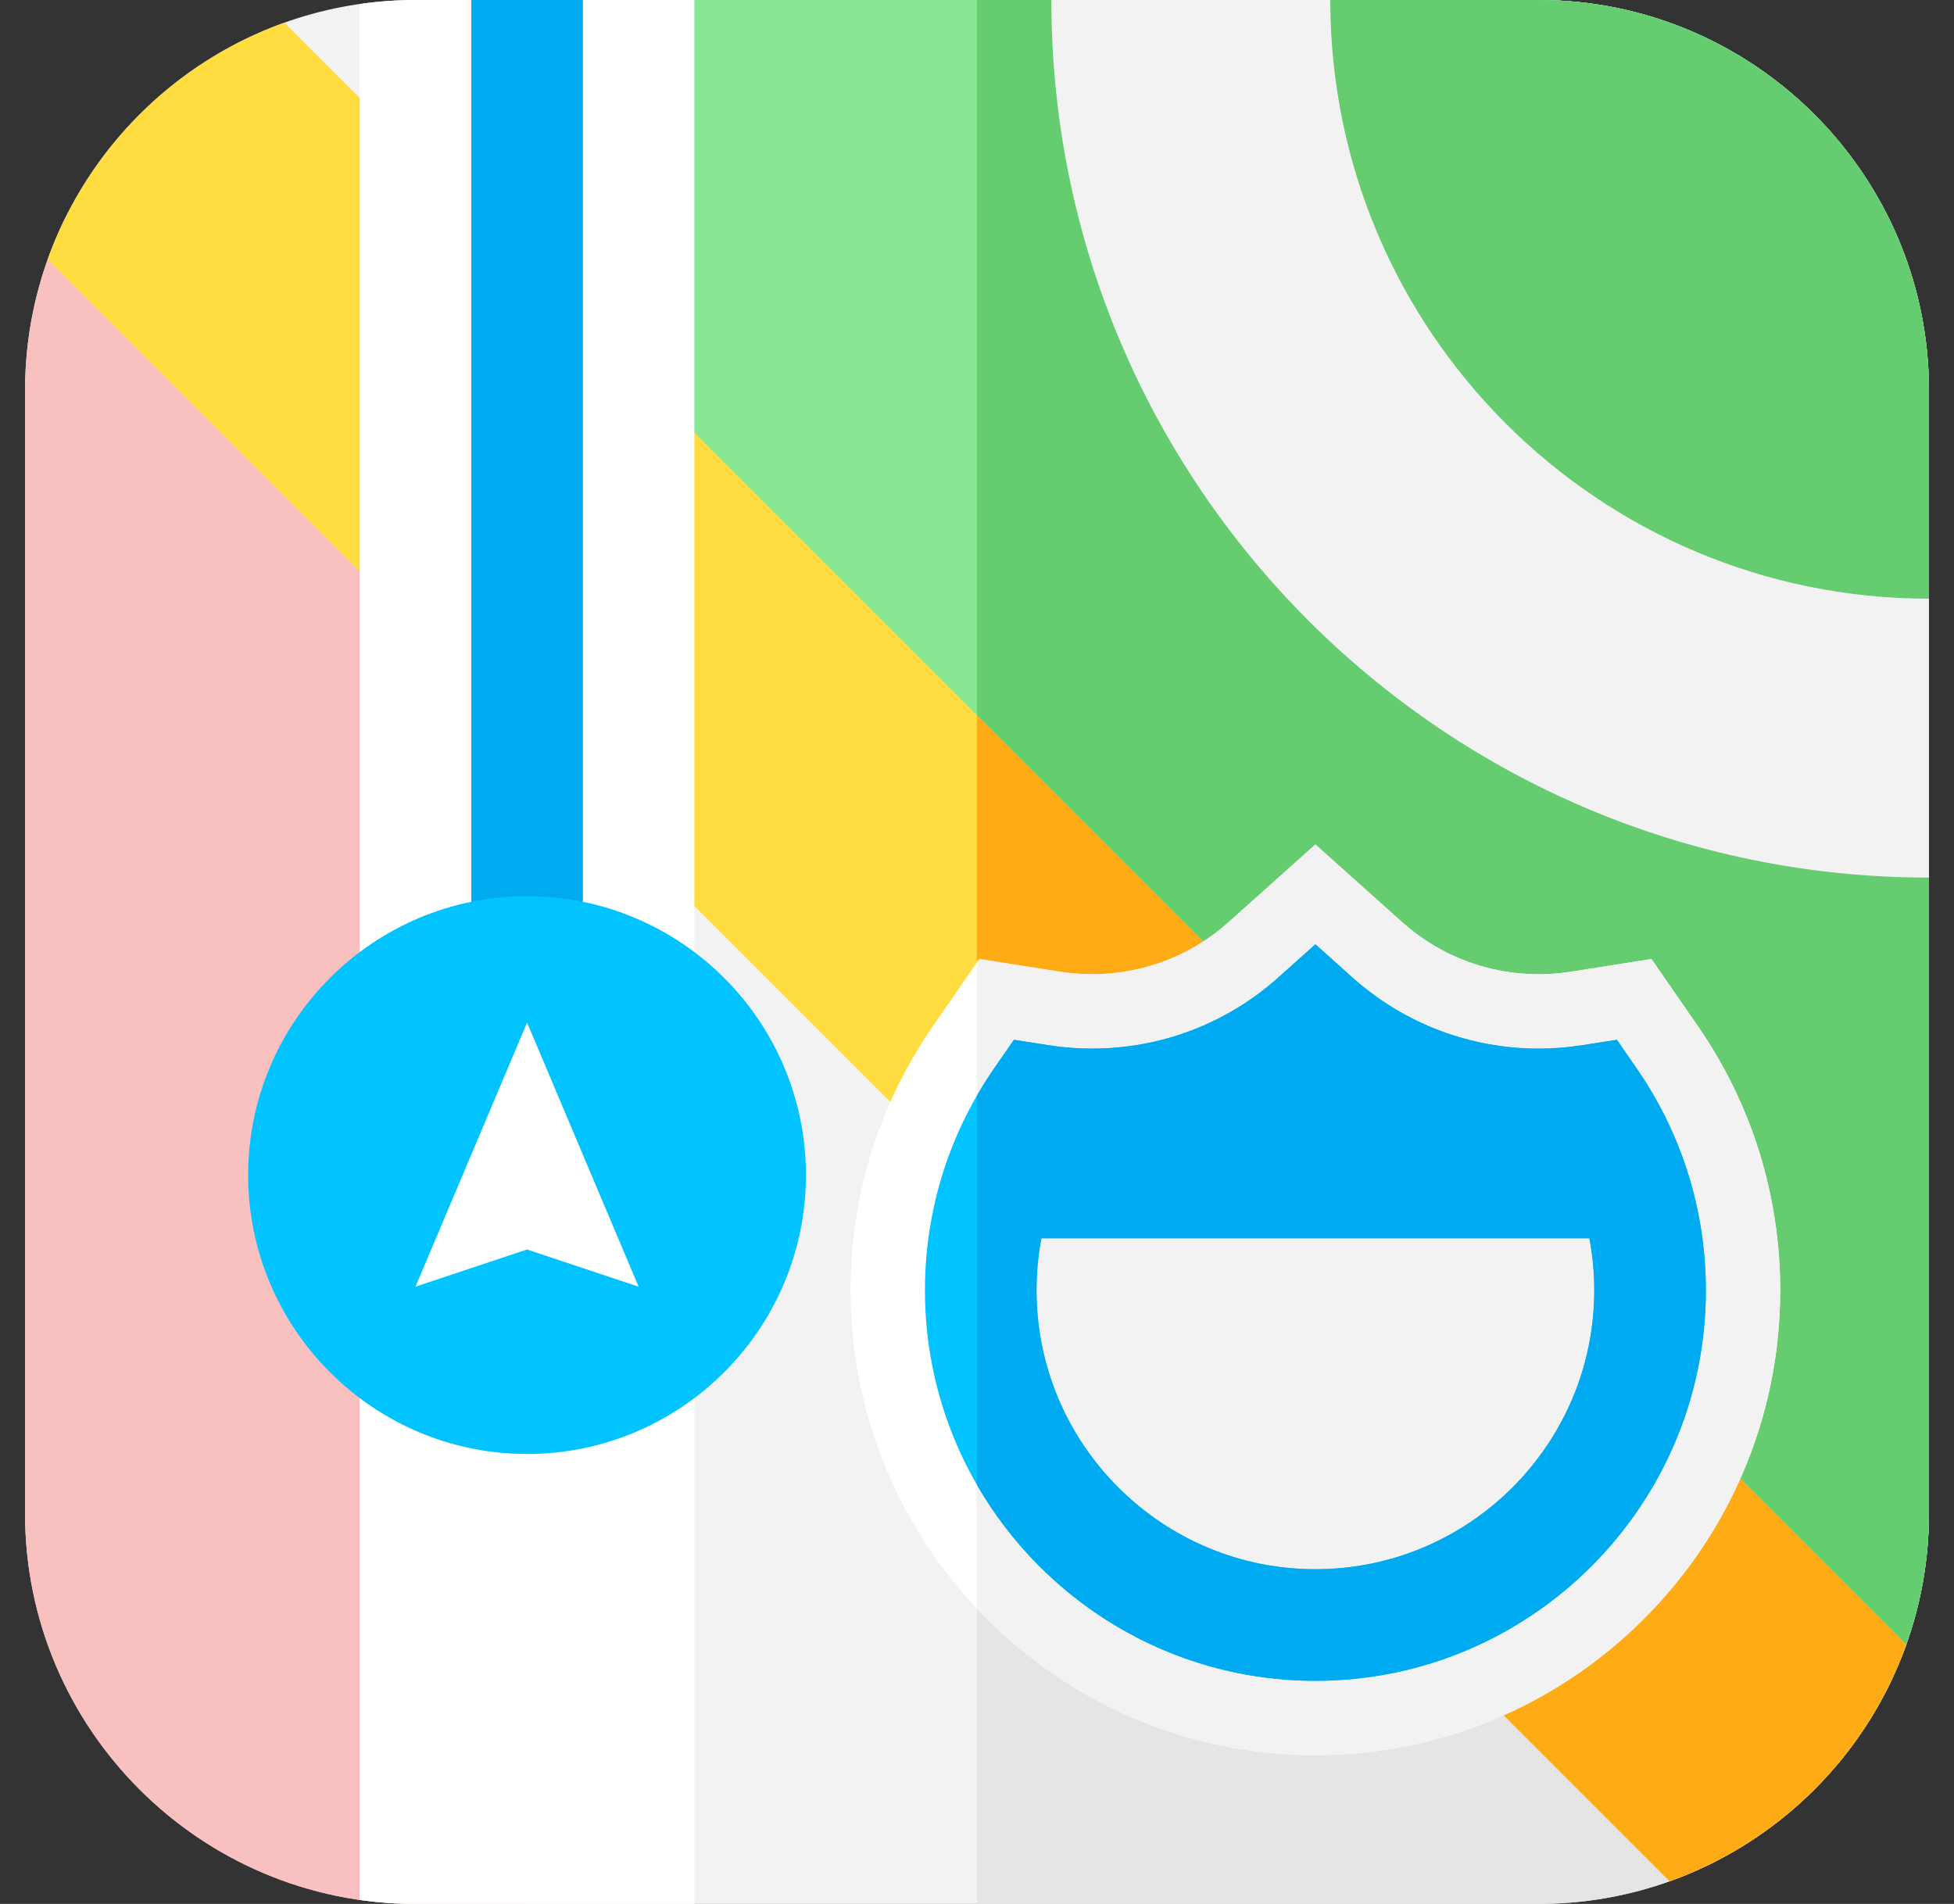
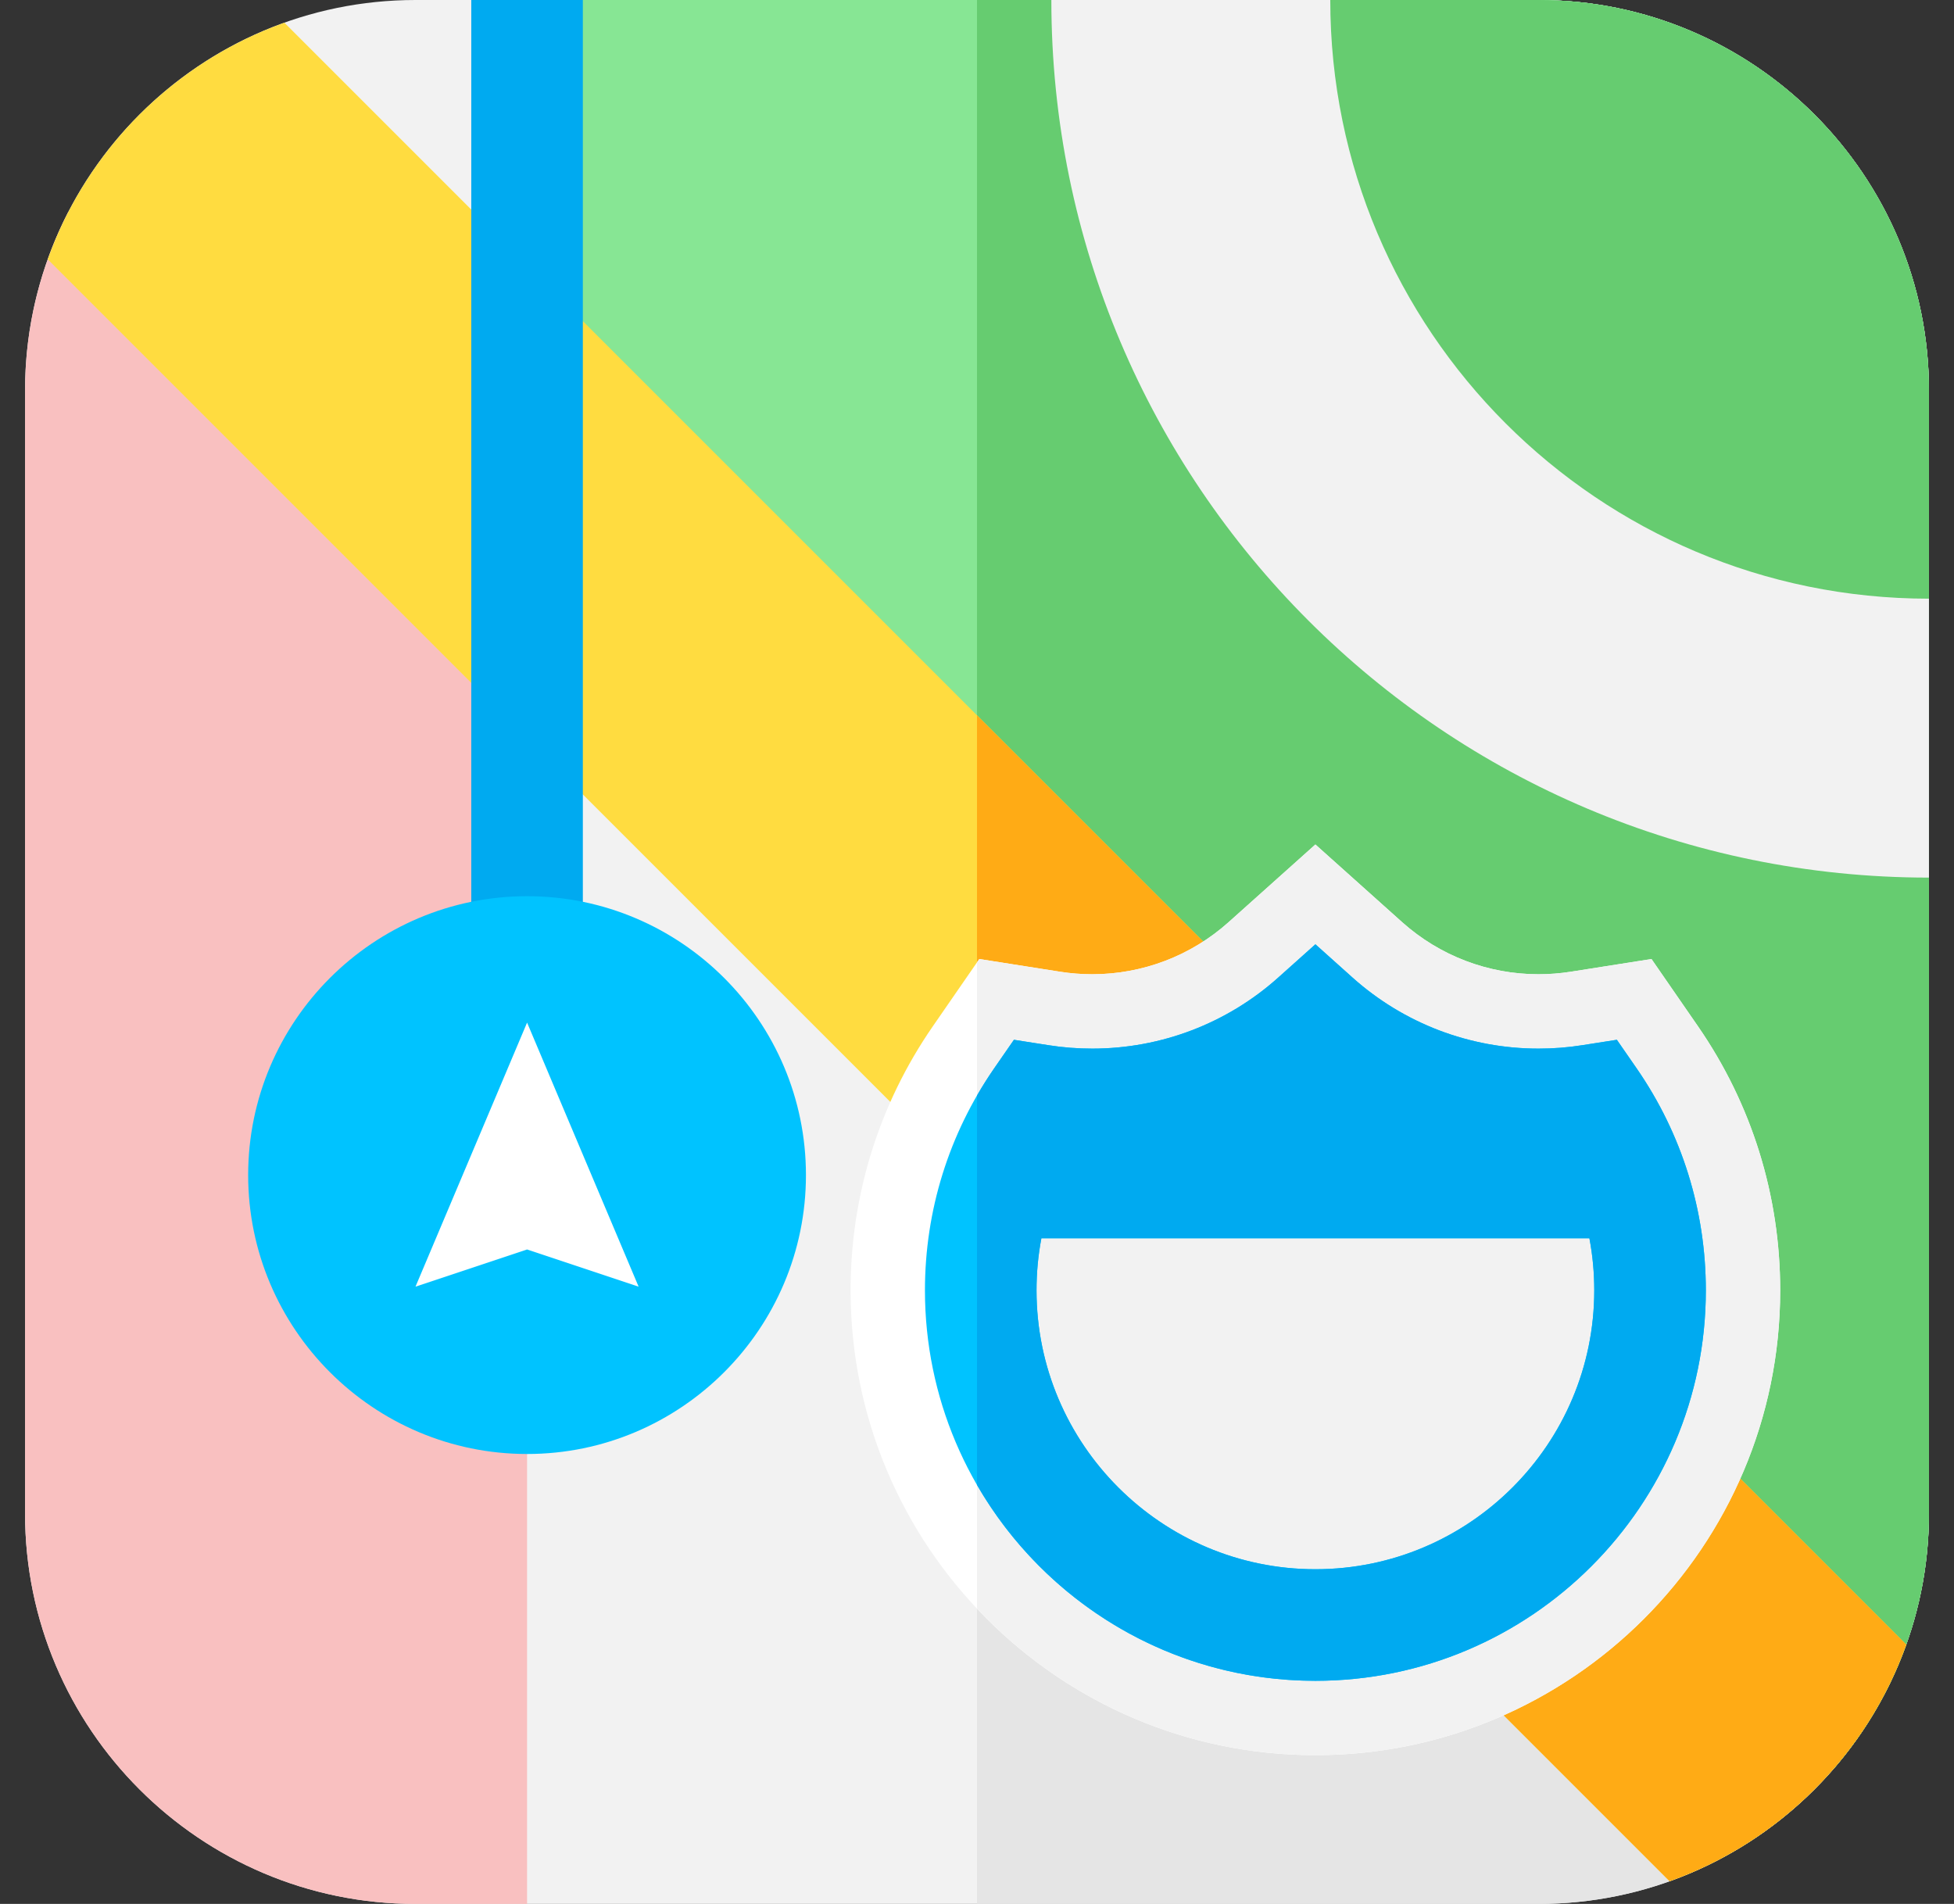
<svg xmlns="http://www.w3.org/2000/svg" width="39" height="38" viewBox="0 0 39 38" fill="none">
  <rect x="0" y="0" width="39" height="38" fill="#333333" stroke="none" />
  <g clip-path="url(#clip0_642_6237)">
    <path d="M30.707 38H8.293C3.996 38 0.5 34.504 0.5 30.207V7.793C0.5 3.496 3.996 0 8.293 0H30.707C35.004 0 38.5 3.496 38.5 7.793V30.207C38.5 34.504 35.004 38 30.707 38Z" fill="#F2F2F2" />
    <path d="M30.707 0H19.5V38H30.707C35.004 38 38.5 34.504 38.5 30.207V7.793C38.5 3.496 35.004 0 30.707 0Z" fill="#E5E5E5" />
    <path d="M30.707 0H10.148V10.984L36.602 35.298C37.784 33.932 38.5 32.151 38.5 30.207V7.793C38.5 3.496 35.004 0 30.707 0Z" fill="#87E694" />
    <path d="M30.707 0H19.5V19.58L36.602 35.298C37.784 33.932 38.5 32.151 38.5 30.207V7.793C38.5 3.496 35.004 0 30.707 0Z" fill="#66CC70" />
    <path d="M0.5 7.793V30.207C0.5 34.504 3.996 38 8.293 38H10.52V4.23H1.363C0.812 5.299 0.5 6.51 0.5 7.793Z" fill="#F9C0C0" />
-     <path d="M5.676 0.453C3.481 1.238 1.738 2.981 0.953 5.176L33.324 37.547C35.519 36.763 37.262 35.019 38.047 32.824L5.676 0.453Z" fill="#FFDC40" />
+     <path d="M5.676 0.453C3.481 1.238 1.738 2.981 0.953 5.176L33.324 37.547C35.519 36.763 37.262 35.019 38.047 32.824Z" fill="#FFDC40" />
    <path d="M19.5 14.277V23.723L33.324 37.547C35.519 36.763 37.262 35.019 38.047 32.824L19.5 14.277Z" fill="#FFAB15" />
    <path d="M26.254 35.031C21.138 35.031 16.977 30.869 16.977 25.754C16.977 23.861 17.544 22.038 18.618 20.484L19.546 19.141L21.159 19.395C21.37 19.428 21.586 19.445 21.801 19.445C22.806 19.445 23.773 19.076 24.521 18.406L26.254 16.855L27.986 18.406C28.735 19.076 29.701 19.445 30.707 19.445C30.922 19.445 31.137 19.428 31.349 19.395L32.962 19.141L33.89 20.484C34.964 22.038 35.531 23.861 35.531 25.754C35.531 30.869 31.369 35.031 26.254 35.031Z" fill="white" />
    <path d="M33.89 20.484L32.962 19.141L31.349 19.395C31.137 19.428 30.922 19.445 30.707 19.445C29.701 19.445 28.735 19.076 27.986 18.406L26.254 16.855L24.521 18.406C23.773 19.076 22.806 19.445 21.801 19.445C21.586 19.445 21.37 19.428 21.159 19.395L19.546 19.141L19.5 19.208V32.107C21.193 33.906 23.594 35.031 26.254 35.031C31.369 35.031 35.531 30.869 35.531 25.754C35.531 23.861 34.964 22.038 33.89 20.484Z" fill="#F2F2F2" />
    <path d="M26.551 0C26.551 6.599 31.901 11.949 38.5 11.949V17.516C28.826 17.516 20.984 9.674 20.984 0" fill="#F2F2F2" />
-     <path d="M8.293 0C7.915 0 7.543 0.028 7.18 0.08V37.92C7.543 37.972 7.915 38 8.293 38H13.859V0H8.293Z" fill="white" />
    <path d="M11.633 0H9.406V18.258H11.633V0Z" fill="#00AAF0" />
    <path d="M10.52 29.02C7.45 29.02 4.953 26.522 4.953 23.453C4.953 20.384 7.45 17.887 10.52 17.887C13.589 17.887 16.086 20.384 16.086 23.453C16.086 26.522 13.589 29.02 10.52 29.02Z" fill="#00C3FF" />
    <path d="M8.293 25.68L10.52 20.41L12.746 25.68L10.52 24.938L8.293 25.68Z" fill="white" />
    <path d="M32.669 21.328L32.271 20.753L31.58 20.861C31.292 20.907 30.999 20.929 30.707 20.929C29.335 20.929 28.018 20.426 26.996 19.512L26.254 18.847L25.511 19.512C24.49 20.426 23.172 20.929 21.801 20.929C21.509 20.929 21.216 20.907 20.928 20.861L20.237 20.753L19.839 21.328C18.938 22.633 18.461 24.163 18.461 25.754C18.461 30.051 21.957 33.547 26.254 33.547C30.551 33.547 34.047 30.051 34.047 25.754C34.047 24.163 33.57 22.633 32.669 21.328ZM26.254 31.32C23.185 31.32 20.688 28.823 20.688 25.754C20.688 25.402 20.72 25.055 20.785 24.715H31.723C31.788 25.055 31.82 25.402 31.82 25.754C31.82 28.823 29.323 31.32 26.254 31.32Z" fill="#00C3FF" />
    <path d="M32.669 21.328L32.271 20.753L31.58 20.861C31.292 20.907 30.999 20.929 30.707 20.929C29.335 20.929 28.018 20.426 26.996 19.512L26.254 18.847L25.511 19.512C24.49 20.426 23.172 20.929 21.801 20.929C21.509 20.929 21.216 20.907 20.928 20.861L20.237 20.753L19.839 21.328C19.718 21.503 19.605 21.683 19.5 21.866V29.638C20.848 31.972 23.37 33.547 26.254 33.547C30.551 33.547 34.047 30.051 34.047 25.754C34.047 24.163 33.57 22.633 32.669 21.328ZM26.254 31.32C23.185 31.32 20.688 28.823 20.688 25.754C20.688 25.402 20.72 25.055 20.785 24.715H31.723C31.788 25.055 31.82 25.402 31.82 25.754C31.82 28.823 29.323 31.32 26.254 31.32Z" fill="#00AAF0" />
  </g>
  <defs>
    <clipPath id="clip0_642_6237">
      <rect width="38" height="38" fill="white" transform="translate(0.5)" />
    </clipPath>
  </defs>
</svg>